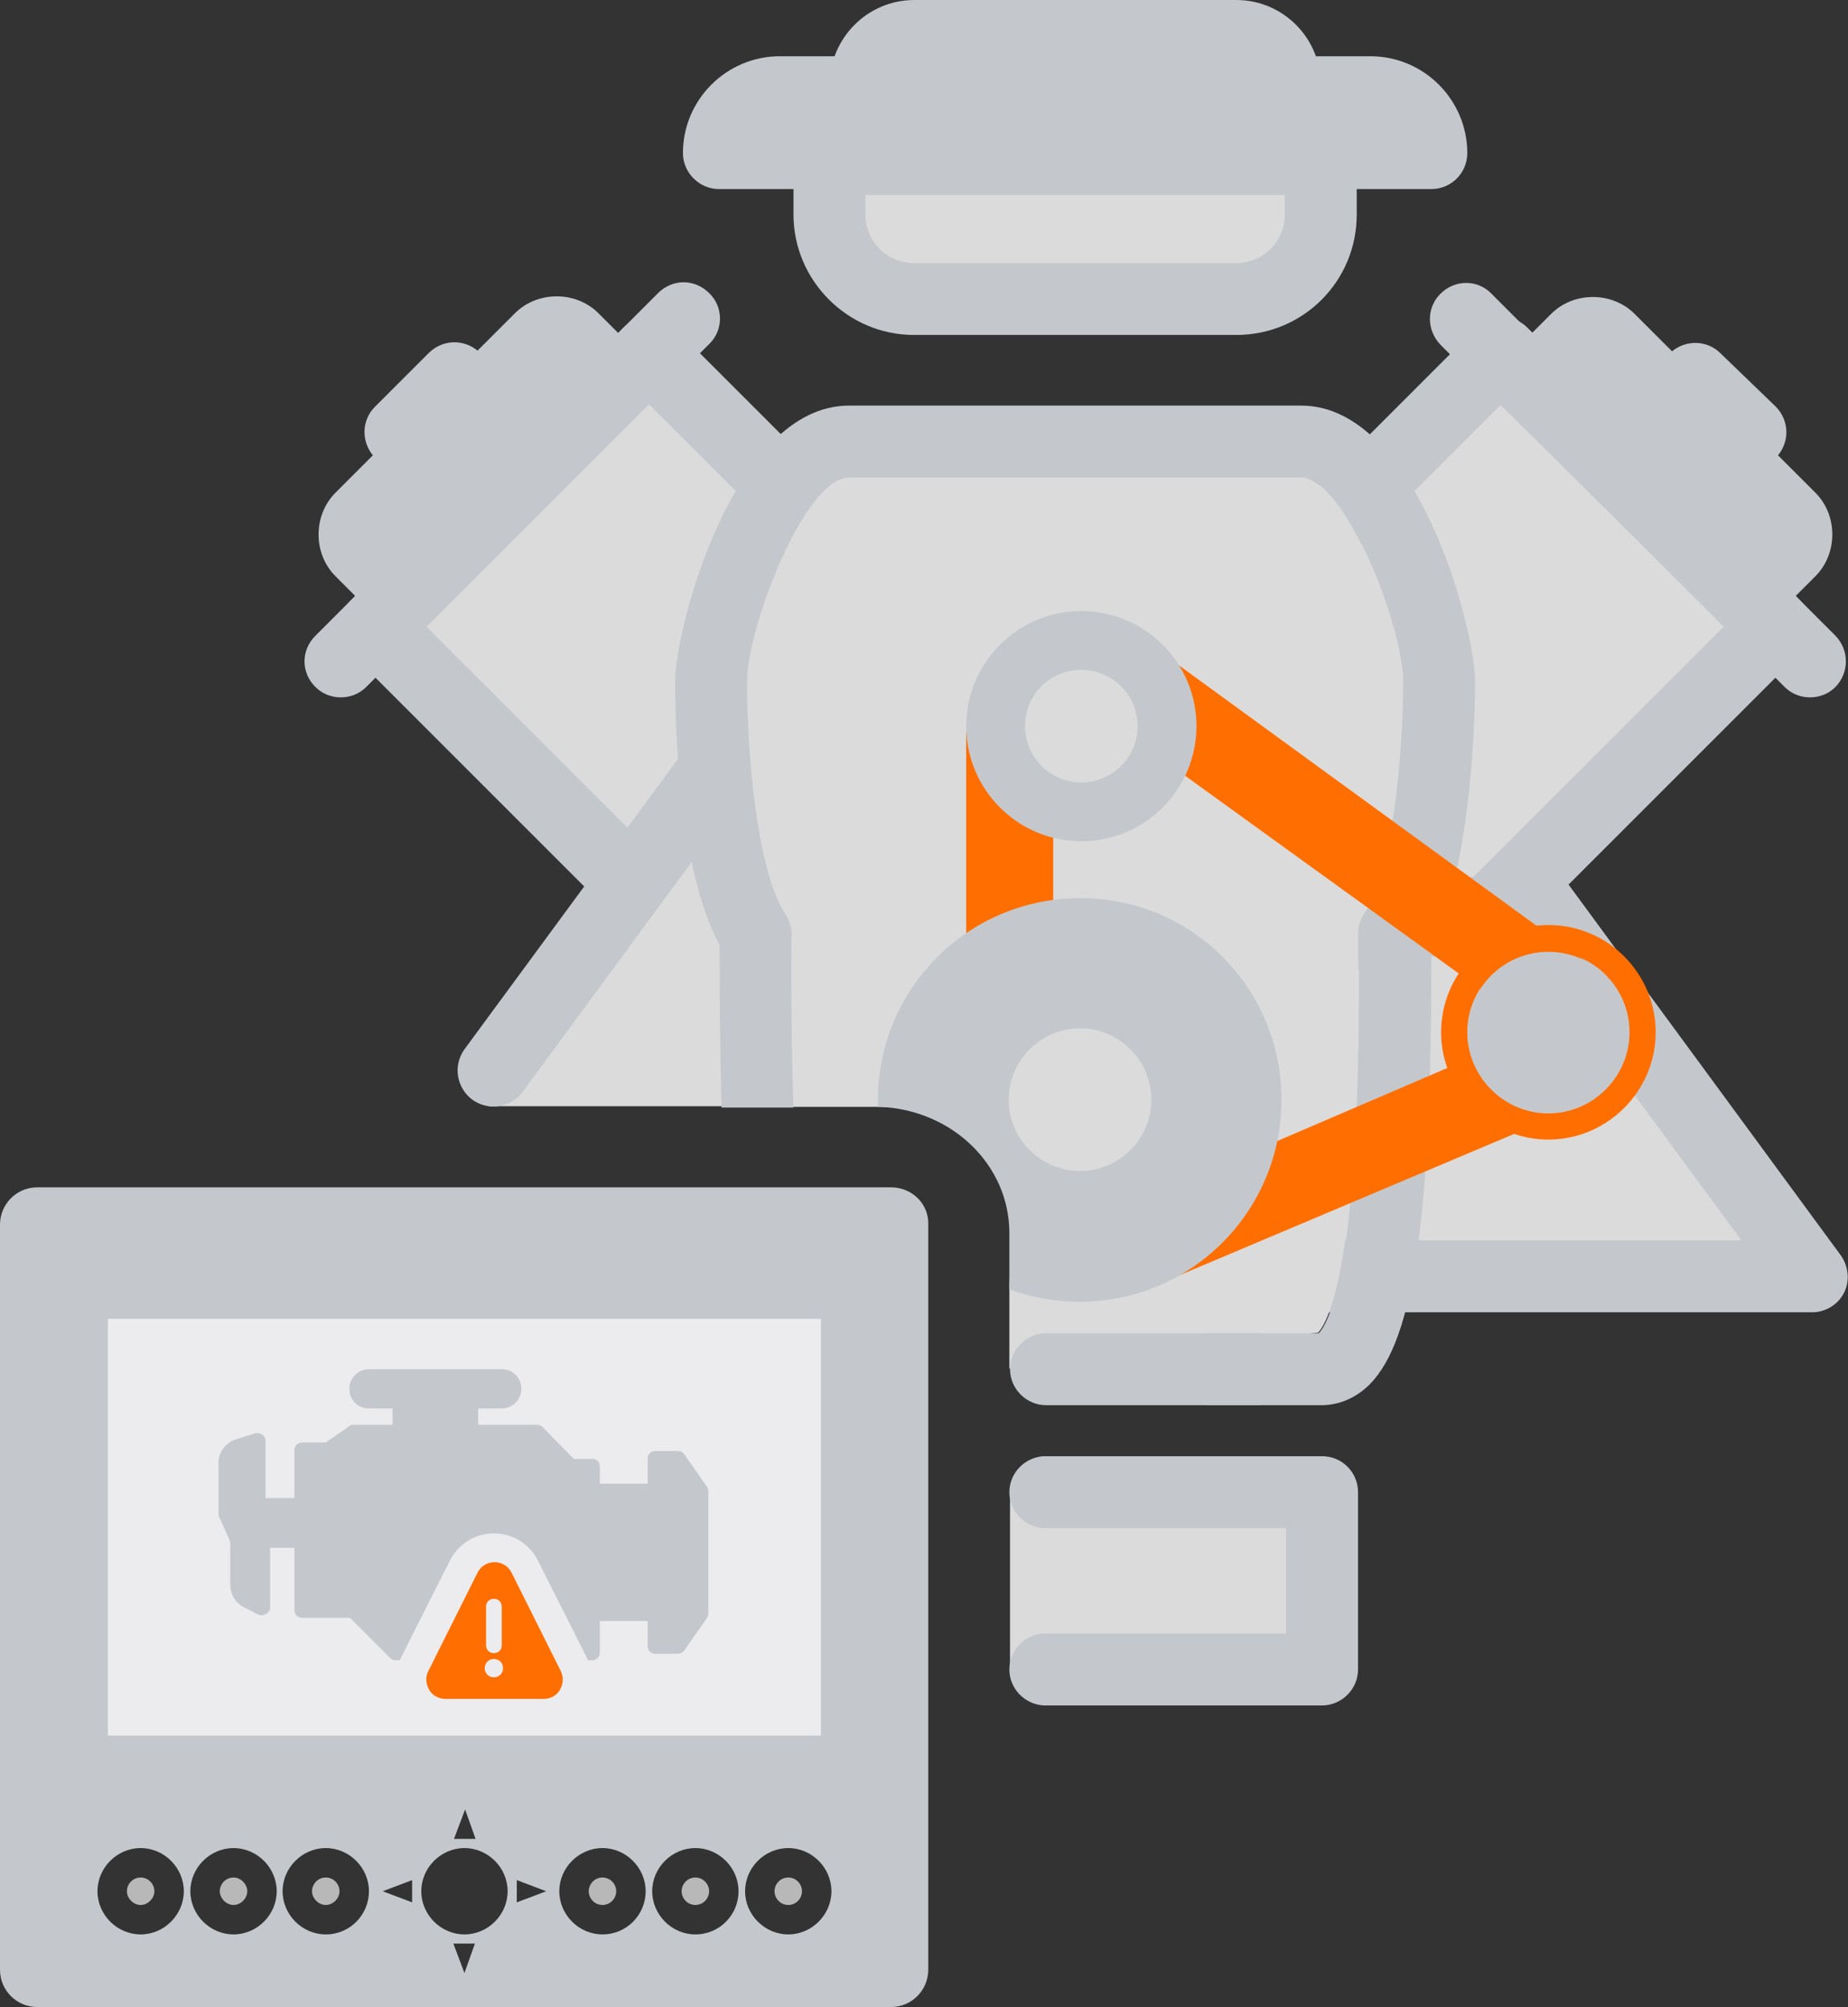
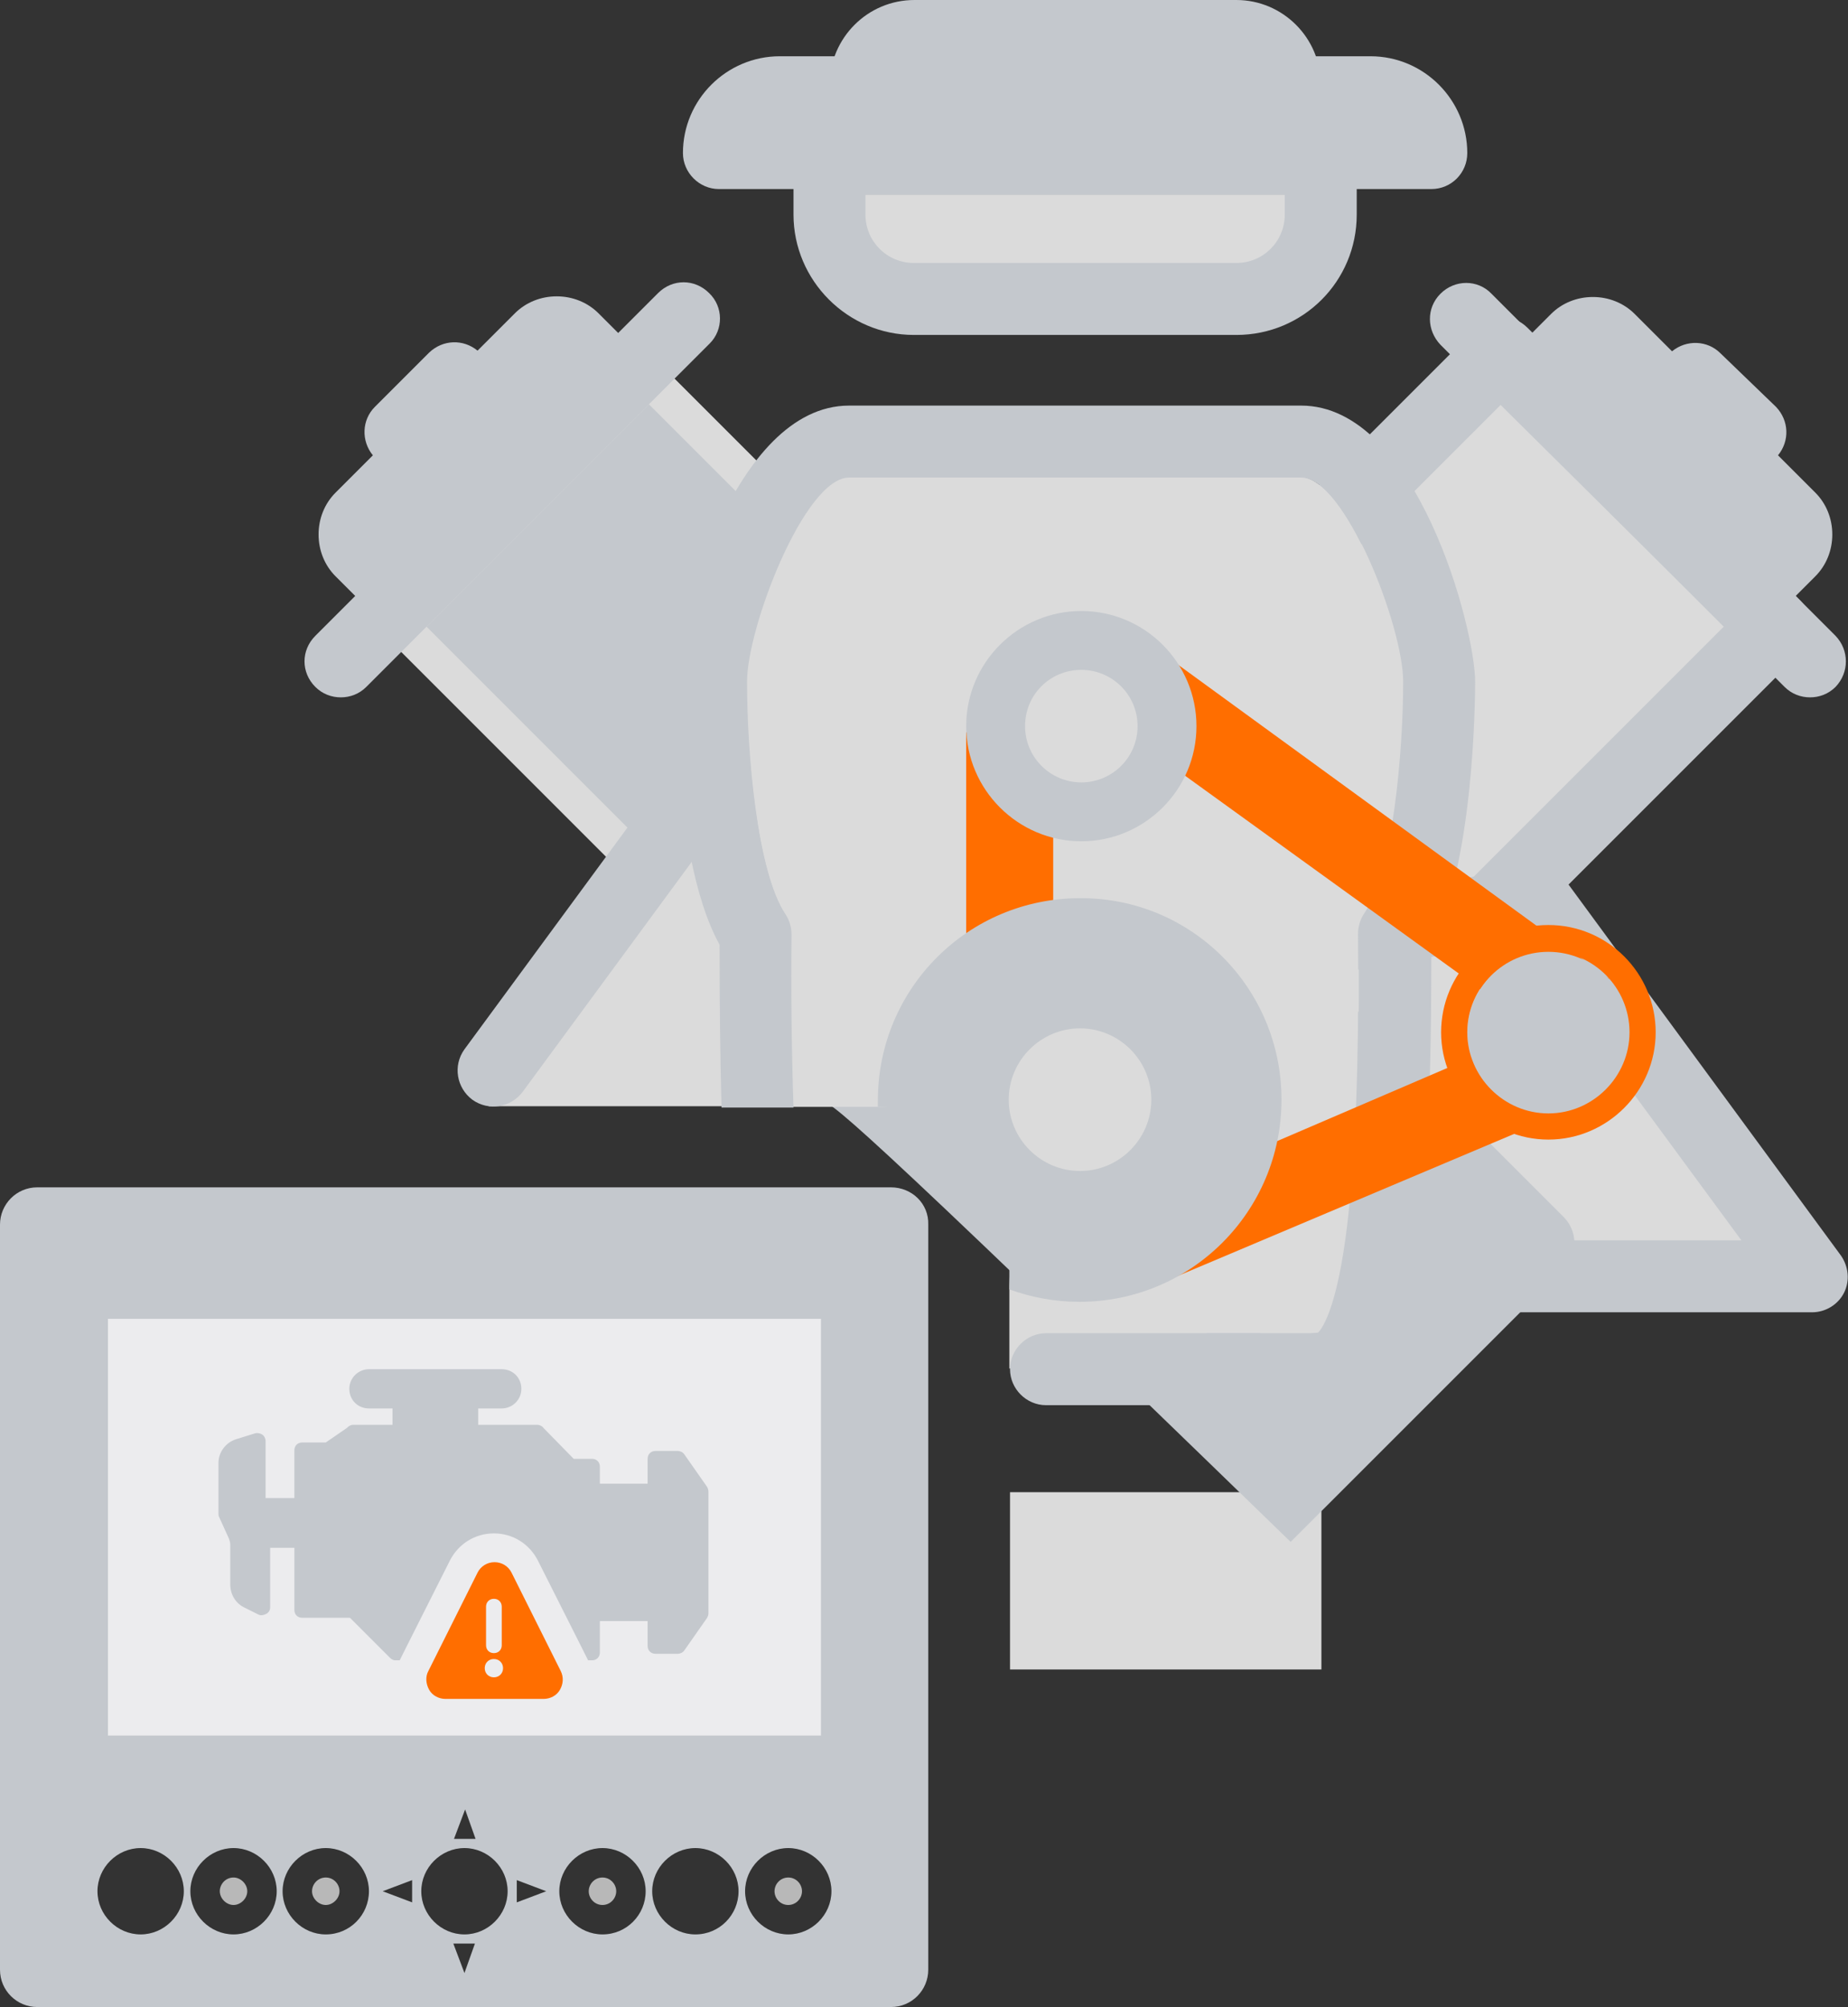
<svg xmlns="http://www.w3.org/2000/svg" version="1.1" id="Ebene_2_00000044879086417503906630000012754938741372743083_" x="0px" y="0px" viewBox="0 0 282.5 306.8" style="enable-background:new 0 0 282.5 306.8;" xml:space="preserve">
  <rect x="0" y="0" width="282.5" height="306.8" fill="#333333" stroke="none" />
  <style type="text/css">
	.st0{fill:#DBDBDB;}
	.st1{fill:#C4C8CD;}
	.st2{fill:#FF6E00;}
	.st3{fill:#B8B8B8;}
	.st4{fill:#ECECEE;}
</style>
  <g id="Ebene_2-2">
    <rect x="168.4" y="79.3" transform="matrix(0.707 -0.707 0.707 0.707 -13.592 184.951)" class="st0" width="96.2" height="59.1" />
    <path class="st1" d="M203.4,169.3c-1.4,0-2.8-0.5-3.9-1.6l-41.8-41.8c-2.1-2.2-2.1-5.6,0-7.8l68-68c2.1-2.2,5.6-2.2,7.8,0   l41.8,41.8c2.1,2.2,2.1,5.6,0,7.8l-68,68C206.2,168.7,204.8,169.3,203.4,169.3z M169.3,122l34,34l60.2-60.2l-34-34L169.3,122   L169.3,122z" />
    <path class="st1" d="M280.6,97.2l-6.1-6.1l3-3c1.7-1.7,2.6-4,2.6-6.4s-0.9-4.7-2.6-6.4l-5.7-5.7c1.8-2.2,1.7-5.3-0.3-7.4L263,54   c-2-2-5.2-2.1-7.4-0.3l-5.7-5.7c-1.7-1.7-4-2.6-6.4-2.6s-4.7,0.9-6.4,2.6l-3,3l-6.1-6.1c-2.1-2.2-5.6-2.2-7.8,0s-2.1,5.6,0,7.8   l10,10l0,0L262.8,95l0,0l10,10c1.1,1.1,2.5,1.6,3.9,1.6s2.8-0.5,3.9-1.6C282.7,102.8,282.7,99.4,280.6,97.2L280.6,97.2z" />
    <polygon class="st0" points="190.5,145.6 235,137.9 277,195.1 184.7,195.1  " />
    <path class="st1" d="M277,200.6h-92.3c-1.6,0-3.1-0.7-4.1-1.8s-1.5-2.7-1.4-4.3L185,145c0.3-2.4,2.1-4.4,4.5-4.8l44.5-7.7   c2.1-0.4,4.1,0.5,5.4,2.2l42,57.2c1.2,1.7,1.4,3.9,0.5,5.7S279.1,200.6,277,200.6L277,200.6z M190.9,189.6h75.3l-33.6-45.7   l-37.1,6.4L190.9,189.6z" />
    <rect x="154.4" y="228.1" class="st0" width="47.6" height="27.1" />
    <path class="st0" d="M126.8,24.3h75.1v8.5c0,7.1-5.8,12.9-12.9,12.9h-49.3c-7.1,0-12.9-5.8-12.9-12.9L126.8,24.3L126.8,24.3   L126.8,24.3z" />
    <path class="st1" d="M189,51.2h-49.3c-10.1,0-18.4-8.3-18.4-18.4v-8.5c0-3,2.5-5.5,5.5-5.5h75.1c3,0,5.5,2.5,5.5,5.5v8.5   C207.4,43,199.2,51.2,189,51.2L189,51.2z M132.3,29.8v3c0,4.1,3.3,7.4,7.4,7.4H189c4.1,0,7.4-3.3,7.4-7.4v-3H132.3L132.3,29.8z" />
    <path class="st1" d="M139.8,0H189c7.1,0,12.9,5.8,12.9,12.9v5.7h-75.1v-5.7C126.9,5.8,132.6,0,139.8,0L139.8,0z" />
    <path class="st1" d="M218.8,28.9H109.9c-3,0-5.5-2.5-5.5-5.5c0-8.2,6.7-14.8,14.8-14.8h90.3c8.2,0,14.8,6.7,14.8,14.8   C224.3,26.4,221.9,28.9,218.8,28.9L218.8,28.9z" />
    <rect x="82.8" y="60.8" transform="matrix(0.707 -0.707 0.707 0.707 -44.098 111.308)" class="st0" width="59.1" height="96.2" />
-     <path class="st1" d="M125.4,168.3c-1.5,0-2.9,0.4-3.9-0.6l-68-68c-2.2-2.2-2.2-5.6,0-7.8l41.8-41.8c1-1,2.4-1.6,3.9-1.6   s2.9,0.6,3.9,1.6l68,68c2.1,2.2,2.1,5.6,0,7.8l-41.8,41.8C128.3,168.7,126.9,168.3,125.4,168.3z M65.2,95.8l60.2,60.2l34-34   L99.2,61.8L65.2,95.8z" />
+     <path class="st1" d="M125.4,168.3c-1.5,0-2.9,0.4-3.9-0.6c-2.2-2.2-2.2-5.6,0-7.8l41.8-41.8c1-1,2.4-1.6,3.9-1.6   s2.9,0.6,3.9,1.6l68,68c2.1,2.2,2.1,5.6,0,7.8l-41.8,41.8C128.3,168.7,126.9,168.3,125.4,168.3z M65.2,95.8l60.2,60.2l34-34   L99.2,61.8L65.2,95.8z" />
    <path class="st1" d="M108.4,44.8c-2.2-2.2-5.6-2.2-7.8,0l-6.1,6.1l-3-3c-1.7-1.7-4-2.6-6.4-2.6s-4.7,0.9-6.4,2.6l-5.7,5.7   c-2.2-1.8-5.3-1.7-7.4,0.3l-8.3,8.3c-2,2-2.1,5.2-0.3,7.4l-5.7,5.7c-1.7,1.7-2.6,4-2.6,6.4s0.9,4.7,2.6,6.4l3,3l-6.1,6.1   c-2.2,2.2-2.2,5.6,0,7.8c1.1,1.1,2.5,1.6,3.9,1.6s2.8-0.5,3.9-1.6l52.5-52.5C110.6,50.4,110.6,46.9,108.4,44.8L108.4,44.8z" />
    <path class="st0" d="M110.1,144.3c-2-3.6-3.4-8.3-4.4-13.3l-31,38.1h35.8C110.2,162,110.1,153.7,110.1,144.3L110.1,144.3z" />
    <path class="st0" d="M134.2,169.2c24.2,0,20.1,20.1,20.1,27.9l0,0v12.1l47.2-5.5c0.7-0.7,3.3-4.3,4.8-19.7   c1.3-12.7,1.4-28.7,1.3-41.2c0-1.1,0.3-2.2,0.9-3.1c4.4-6.5,5.9-24.8,5.9-35.6c0-8.3-8.8-31.2-15.6-31.2h-69.1   c-6.8,0-15.6,22.8-15.6,31.2c0,10.7,1.6,29.1,5.9,35.6c0.6,0.9,0.9,2,0.9,3.1c0,7.9,0,17.3,0.3,26.4h12.2   C133.8,169.2,134,169.2,134.2,169.2L134.2,169.2z" />
    <path class="st1" d="M225.5,104.2c0-8.1-8.9-42.2-26.6-42.2h-69.1c-17.7,0-26.6,34.1-26.6,42.2c0,1.1,0,5.5,0.4,11.1   c0.2,2.5,0.4,5.3,0.8,8.2c0.3,2.5,0.7,5.1,1.2,7.6c1,5,2.4,9.7,4.4,13.3c0,9.4,0.1,17.6,0.3,24.9h11c-0.3-9-0.4-18.4-0.3-26.4   c0-1.1-0.3-2.2-0.9-3.1c-4.4-6.5-5.9-24.8-5.9-35.6c0-8.3,8.8-31.2,15.6-31.2h69.1c6.8,0,15.6,22.8,15.6,31.2   c0,10.7-1.6,29.1-5.9,35.6c-0.6,0.9-0.9,2-0.9,3.1c0.1,12.5,0,28.5-1.3,41.2c-1.5,15.4-4.1,19-4.8,19.7h-17.2v11H202   c2.7,0,5.3-1.1,7.4-3.2c6.8-6.9,9.5-25.8,9.4-67.2C225.3,132.2,225.5,107.1,225.5,104.2L225.5,104.2z" />
    <polygon class="st2" points="179.8,101.4 246,149.6 235.3,157.7 175.1,114.2  " />
    <polygon class="st2" points="242.9,168.5 174,197.6 169.7,185.4 225.1,161.6  " />
    <polygon class="st2" points="147.7,111.9 147.7,149.1 161,149.1 161,120.8  " />
    <path class="st1" d="M165.1,137.3c-17.1,0-30.9,13.8-30.9,30.9c0,0.3,0,0.7,0,1c0.1,0,0.3,0,0.4,0c11,0.5,19.7,8.9,19.7,19.3v8.6   c3.3,1.2,6.9,1.9,10.7,1.9c17.1,0,30.9-13.8,30.9-30.9S182.1,137.2,165.1,137.3L165.1,137.3z M165.1,179c-6,0-10.9-4.9-10.9-10.9   s4.9-10.9,10.9-10.9s10.9,4.9,10.9,10.9S171.1,179,165.1,179z" />
    <path class="st1" d="M165.3,102.4c4.7,0,8.6,3.8,8.6,8.6s-3.9,8.6-8.6,8.6s-8.6-3.8-8.6-8.6S160.5,102.4,165.3,102.4 M165.3,93.4   c-9.7,0-17.6,7.9-17.6,17.6s7.9,17.6,17.6,17.6s17.6-7.9,17.6-17.6S175,93.4,165.3,93.4L165.3,93.4z" />
    <circle class="st1" cx="236.7" cy="157.9" r="12.4" />
    <path class="st2" d="M236.7,145.4c6.9,0,12.4,5.6,12.4,12.4s-5.6,12.4-12.4,12.4s-12.4-5.6-12.4-12.4S229.9,145.4,236.7,145.4    M236.7,141.4c-9.1,0-16.4,7.4-16.4,16.4s7.4,16.4,16.4,16.4s16.4-7.4,16.4-16.4S245.8,141.4,236.7,141.4L236.7,141.4z" />
-     <path class="st3" d="M106.3,287c-1.2,0-2.1,1-2.1,2.1s0.9,2.1,2.1,2.1s2.1-1,2.1-2.1S107.5,287,106.3,287z" />
    <path class="st3" d="M92.1,287c-1.2,0-2.1,1-2.1,2.1s0.9,2.1,2.1,2.1s2.1-1,2.1-2.1S93.3,287,92.1,287z" />
-     <path class="st3" d="M21.5,287c-1.2,0-2.1,1-2.1,2.1s1,2.1,2.1,2.1s2.1-1,2.1-2.1S22.7,287,21.5,287z" />
    <path class="st3" d="M35.7,287c-1.2,0-2.1,1-2.1,2.1s1,2.1,2.1,2.1s2.1-1,2.1-2.1S36.8,287,35.7,287z" />
    <path class="st3" d="M120.5,287c-1.2,0-2.1,1-2.1,2.1s0.9,2.1,2.1,2.1s2.1-1,2.1-2.1S121.7,287,120.5,287z" />
    <path class="st3" d="M49.8,287c-1.2,0-2.1,1-2.1,2.1s1,2.1,2.1,2.1s2.1-1,2.1-2.1S51,287,49.8,287z" />
    <rect x="11.7" y="198.8" class="st4" width="118.6" height="69.3" />
    <path class="st1" d="M136.2,181.5H5.7c-3.2,0-5.7,2.6-5.7,5.7v113.9c0,3.2,2.6,5.7,5.7,5.7h130.5c3.2,0,5.7-2.6,5.7-5.7V187.2   C142,184,139.4,181.5,136.2,181.5L136.2,181.5z M72.7,281.1h-3.3l1.7-4.5L72.7,281.1L72.7,281.1z M125.5,265.3h-109v-63.7h109   V265.3z M21.5,295.7c-3.6,0-6.6-3-6.6-6.6s3-6.6,6.6-6.6s6.6,3,6.6,6.6S25.1,295.7,21.5,295.7z M35.7,295.7c-3.6,0-6.6-3-6.6-6.6   s3-6.6,6.6-6.6s6.6,3,6.6,6.6S39.3,295.7,35.7,295.7z M49.8,295.7c-3.6,0-6.6-3-6.6-6.6s3-6.6,6.6-6.6s6.6,3,6.6,6.6   S53.5,295.7,49.8,295.7z M63,290.8l-4.5-1.7l4.5-1.7V290.8L63,290.8z M71,301.6l-1.7-4.5h3.3L71,301.6L71,301.6z M71,295.7   c-3.6,0-6.6-3-6.6-6.6s3-6.6,6.6-6.6s6.6,3,6.6,6.6S74.6,295.7,71,295.7z M79,290.8v-3.4l4.5,1.7L79,290.8L79,290.8z M92.1,295.7   c-3.6,0-6.6-3-6.6-6.6s3-6.6,6.6-6.6s6.6,3,6.6,6.6S95.8,295.7,92.1,295.7z M106.3,295.7c-3.6,0-6.6-3-6.6-6.6s3-6.6,6.6-6.6   s6.6,3,6.6,6.6S110,295.7,106.3,295.7z M120.5,295.7c-3.6,0-6.6-3-6.6-6.6s3-6.6,6.6-6.6s6.6,3,6.6,6.6S124.1,295.7,120.5,295.7z" />
    <path class="st2" d="M85.7,255.4l-7.5-15c-0.5-1-1.5-1.6-2.6-1.6s-2.1,0.6-2.6,1.6l-7.5,15c-0.5,0.9-0.4,2,0.1,2.9   c0.5,0.9,1.5,1.4,2.5,1.4h15c1,0,2-0.5,2.5-1.4S86.2,256.4,85.7,255.4L85.7,255.4z M74.3,245.6c0-0.7,0.5-1.2,1.2-1.2   s1.2,0.5,1.2,1.2v5.9c0,0.7-0.5,1.2-1.2,1.2s-1.2-0.5-1.2-1.2V245.6z M75.5,256.4c-0.8,0-1.4-0.6-1.4-1.4s0.6-1.4,1.4-1.4   s1.4,0.6,1.4,1.4S76.3,256.4,75.5,256.4z" />
    <path class="st1" d="M108.1,227.3l-3.5-5c-0.2-0.3-0.6-0.5-1-0.5h-3.4c-0.7,0-1.2,0.5-1.2,1.2v3.8h-7.3v-2.6c0-0.7-0.5-1.2-1.2-1.2   h-2.8l-4.6-4.7c-0.2-0.3-0.6-0.5-1-0.5h-9v-2.5h3.6c1.6,0,3-1.3,3-3s-1.3-3-3-3H56.4c-1.6,0-3,1.3-3,3s1.3,3,3,3H60v2.5h-6   c-0.4,0-0.7,0.2-1,0.5l-3.2,2.2h-3.6c-0.7,0-1.2,0.5-1.2,1.2v7.3h-4.4v-8.7c0-0.4-0.2-0.8-0.5-1c-0.3-0.2-0.7-0.3-1.1-0.2l-2.9,0.9   c-1.6,0.5-2.7,2-2.7,3.6v7.8c0,0.2,0,0.3,0.1,0.5l1.5,3.3c0.1,0.3,0.2,0.6,0.2,0.9v6.1c0,1.6,0.9,3,2.3,3.6l2,1   c0.4,0.2,0.8,0.1,1.2-0.1s0.6-0.6,0.6-1v-9.1H45v9.5c0,0.7,0.5,1.2,1.2,1.2h7.3l6.1,6.1c0.2,0.2,0.5,0.4,0.8,0.4h0.7l1.1-2.2   l6.6-13.1c1.3-2.5,3.8-4.1,6.7-4.1s5.4,1.6,6.7,4.1l6.5,12.9l0,0l1.2,2.4h0.6c0.7,0,1.2-0.5,1.2-1.2v-4.8H99v3.8   c0,0.7,0.5,1.2,1.2,1.2h3.4c0.4,0,0.8-0.2,1-0.5l3.5-5c0.1-0.2,0.2-0.4,0.2-0.7v-18.5C108.3,227.7,108.2,227.5,108.1,227.3   L108.1,227.3z" />
-     <path class="st1" d="M202.1,222.6h-42.6c-2.9,0.2-5.2,2.6-5.2,5.5s2.3,5.3,5.2,5.5l0,0l0.3,0h36.8v16.1h-37.1   c-2.9,0.2-5.2,2.6-5.2,5.5c0,2.9,2.3,5.3,5.2,5.5l0,0l0.3,0h42.3c3,0,5.5-2.5,5.5-5.5v-27.1C207.6,225.1,205.2,222.6,202.1,222.6   L202.1,222.6z" />
    <path class="st1" d="M192.7,214.8h-32.8c-3,0-5.5-2.5-5.5-5.5s2.5-5.5,5.5-5.5h32.8V214.8z" />
    <path class="st1" d="M114.6,119.7l-34.7,47.2c-1.8,2.4-5.2,3-7.7,1.2c-2.4-1.8-3-5.2-1.2-7.7l34.7-47.2L114.6,119.7L114.6,119.7z" />
  </g>
</svg>